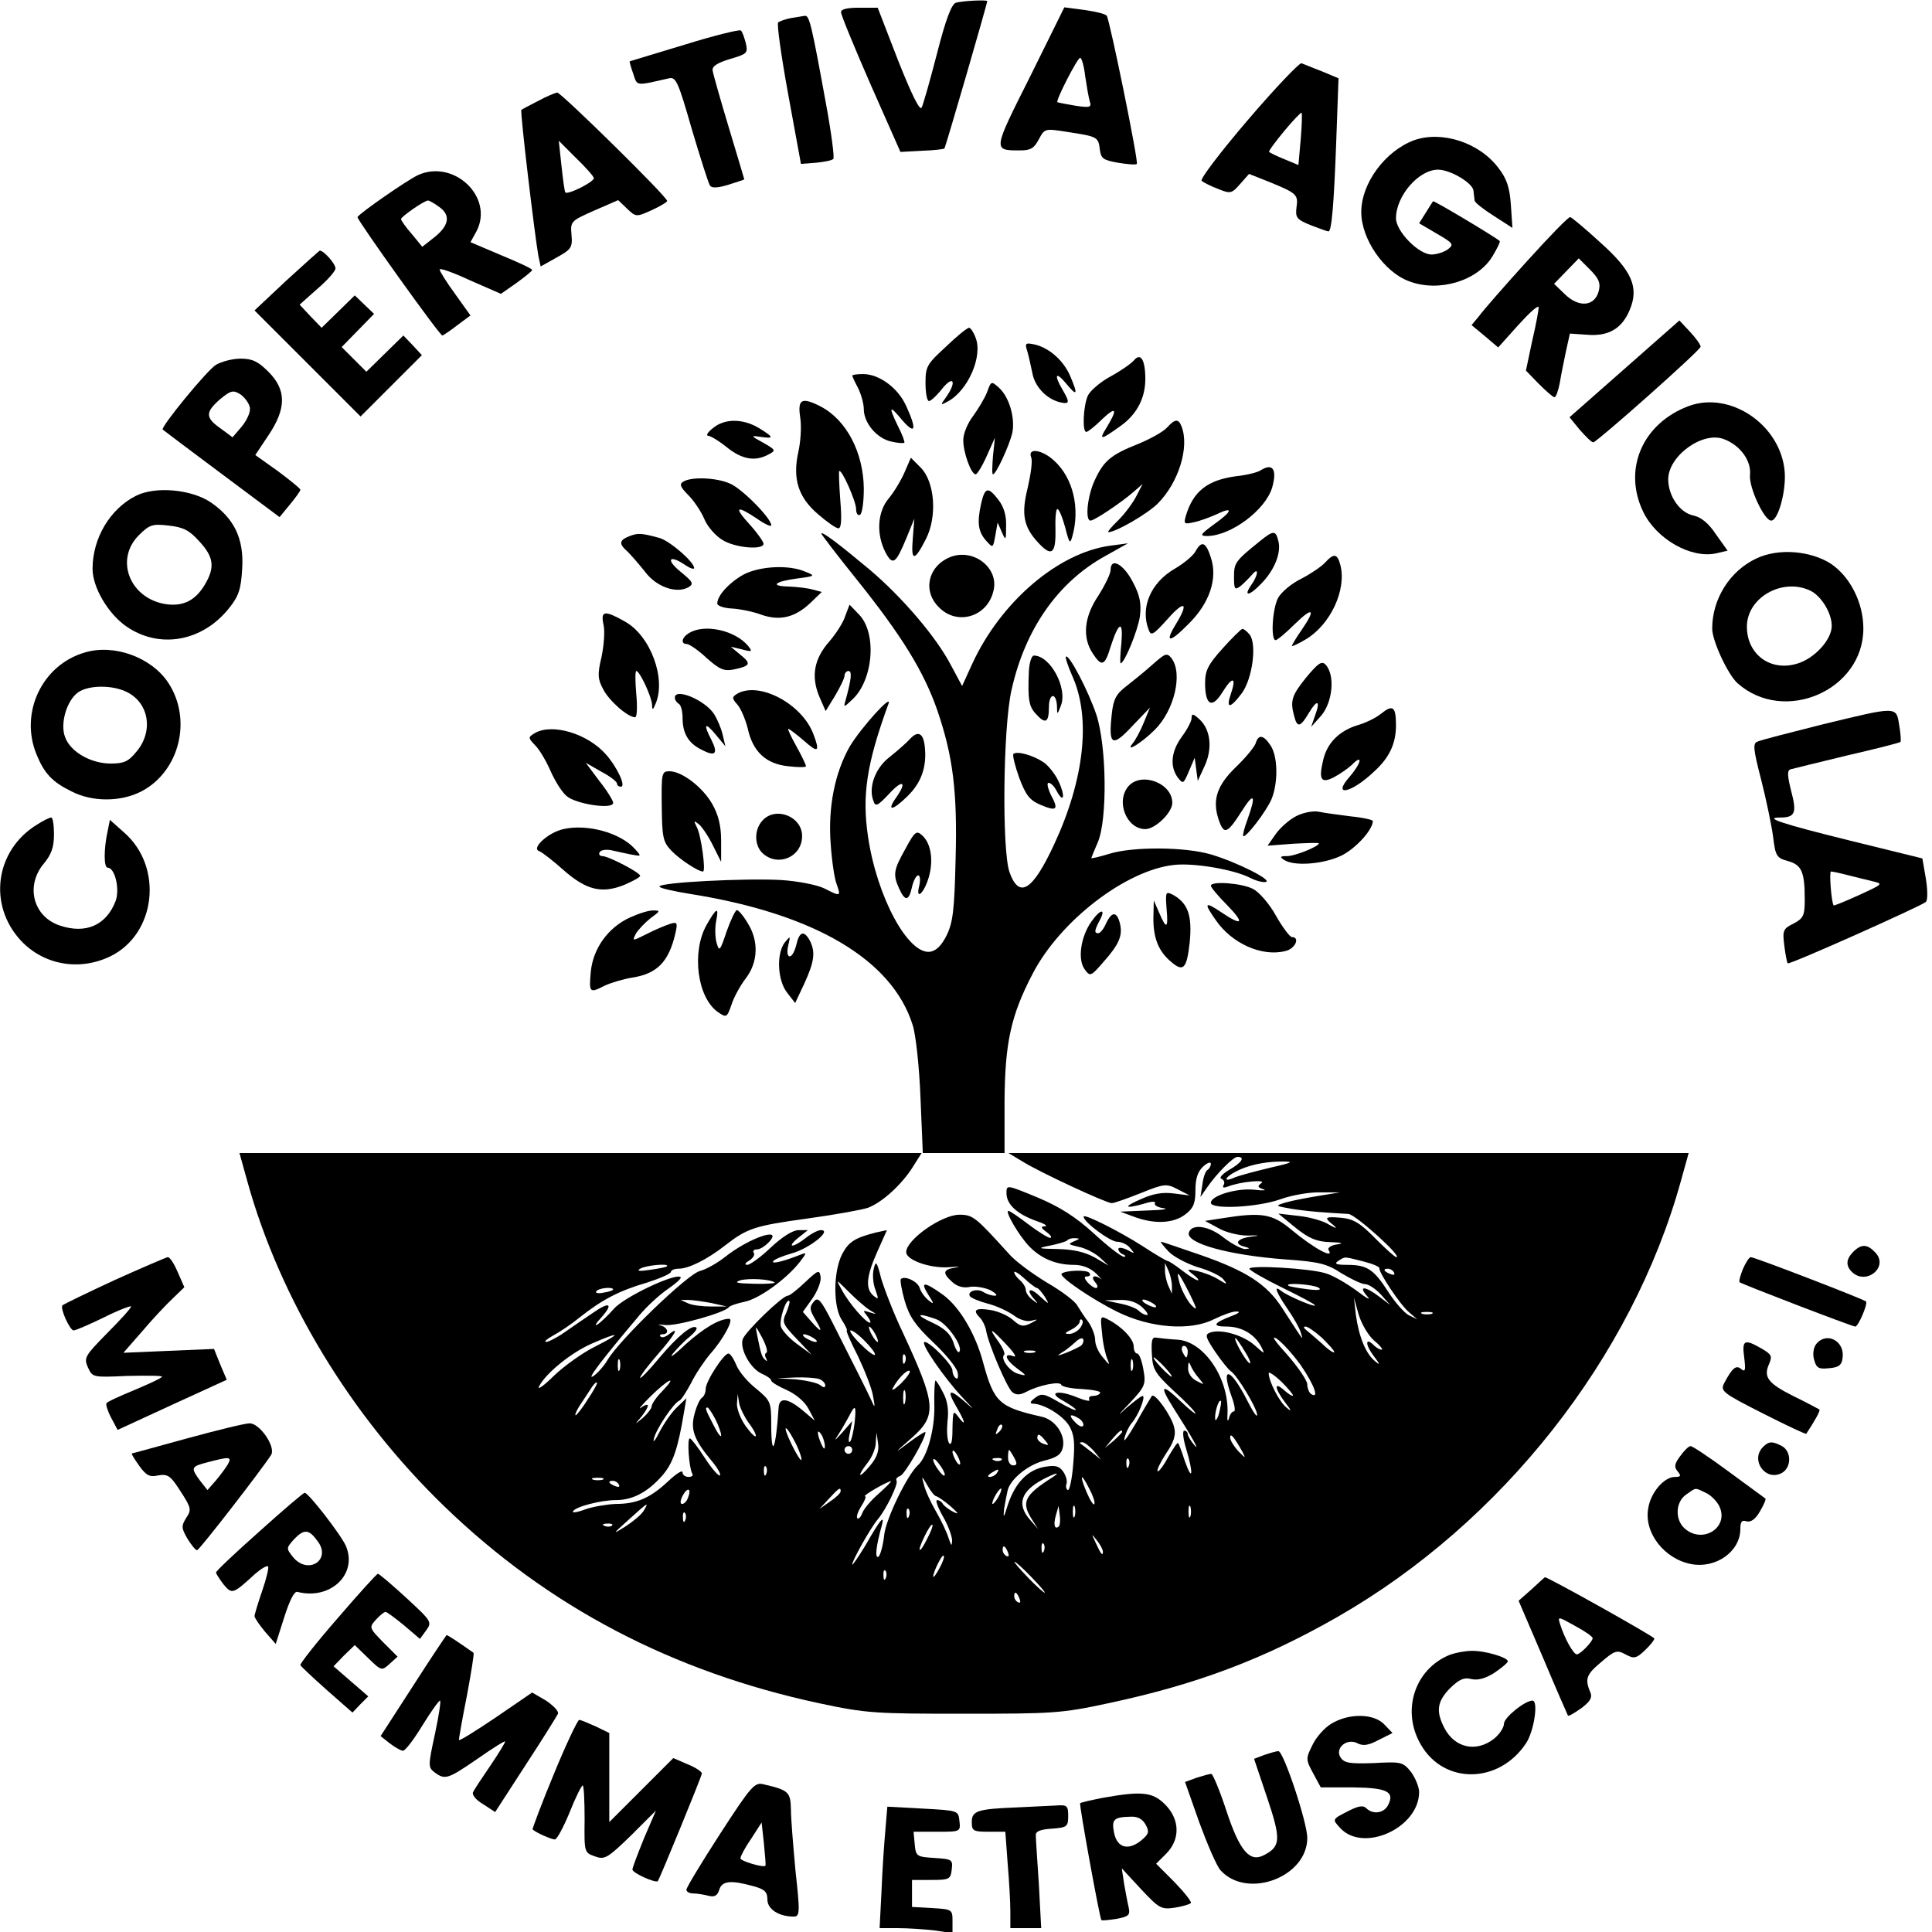
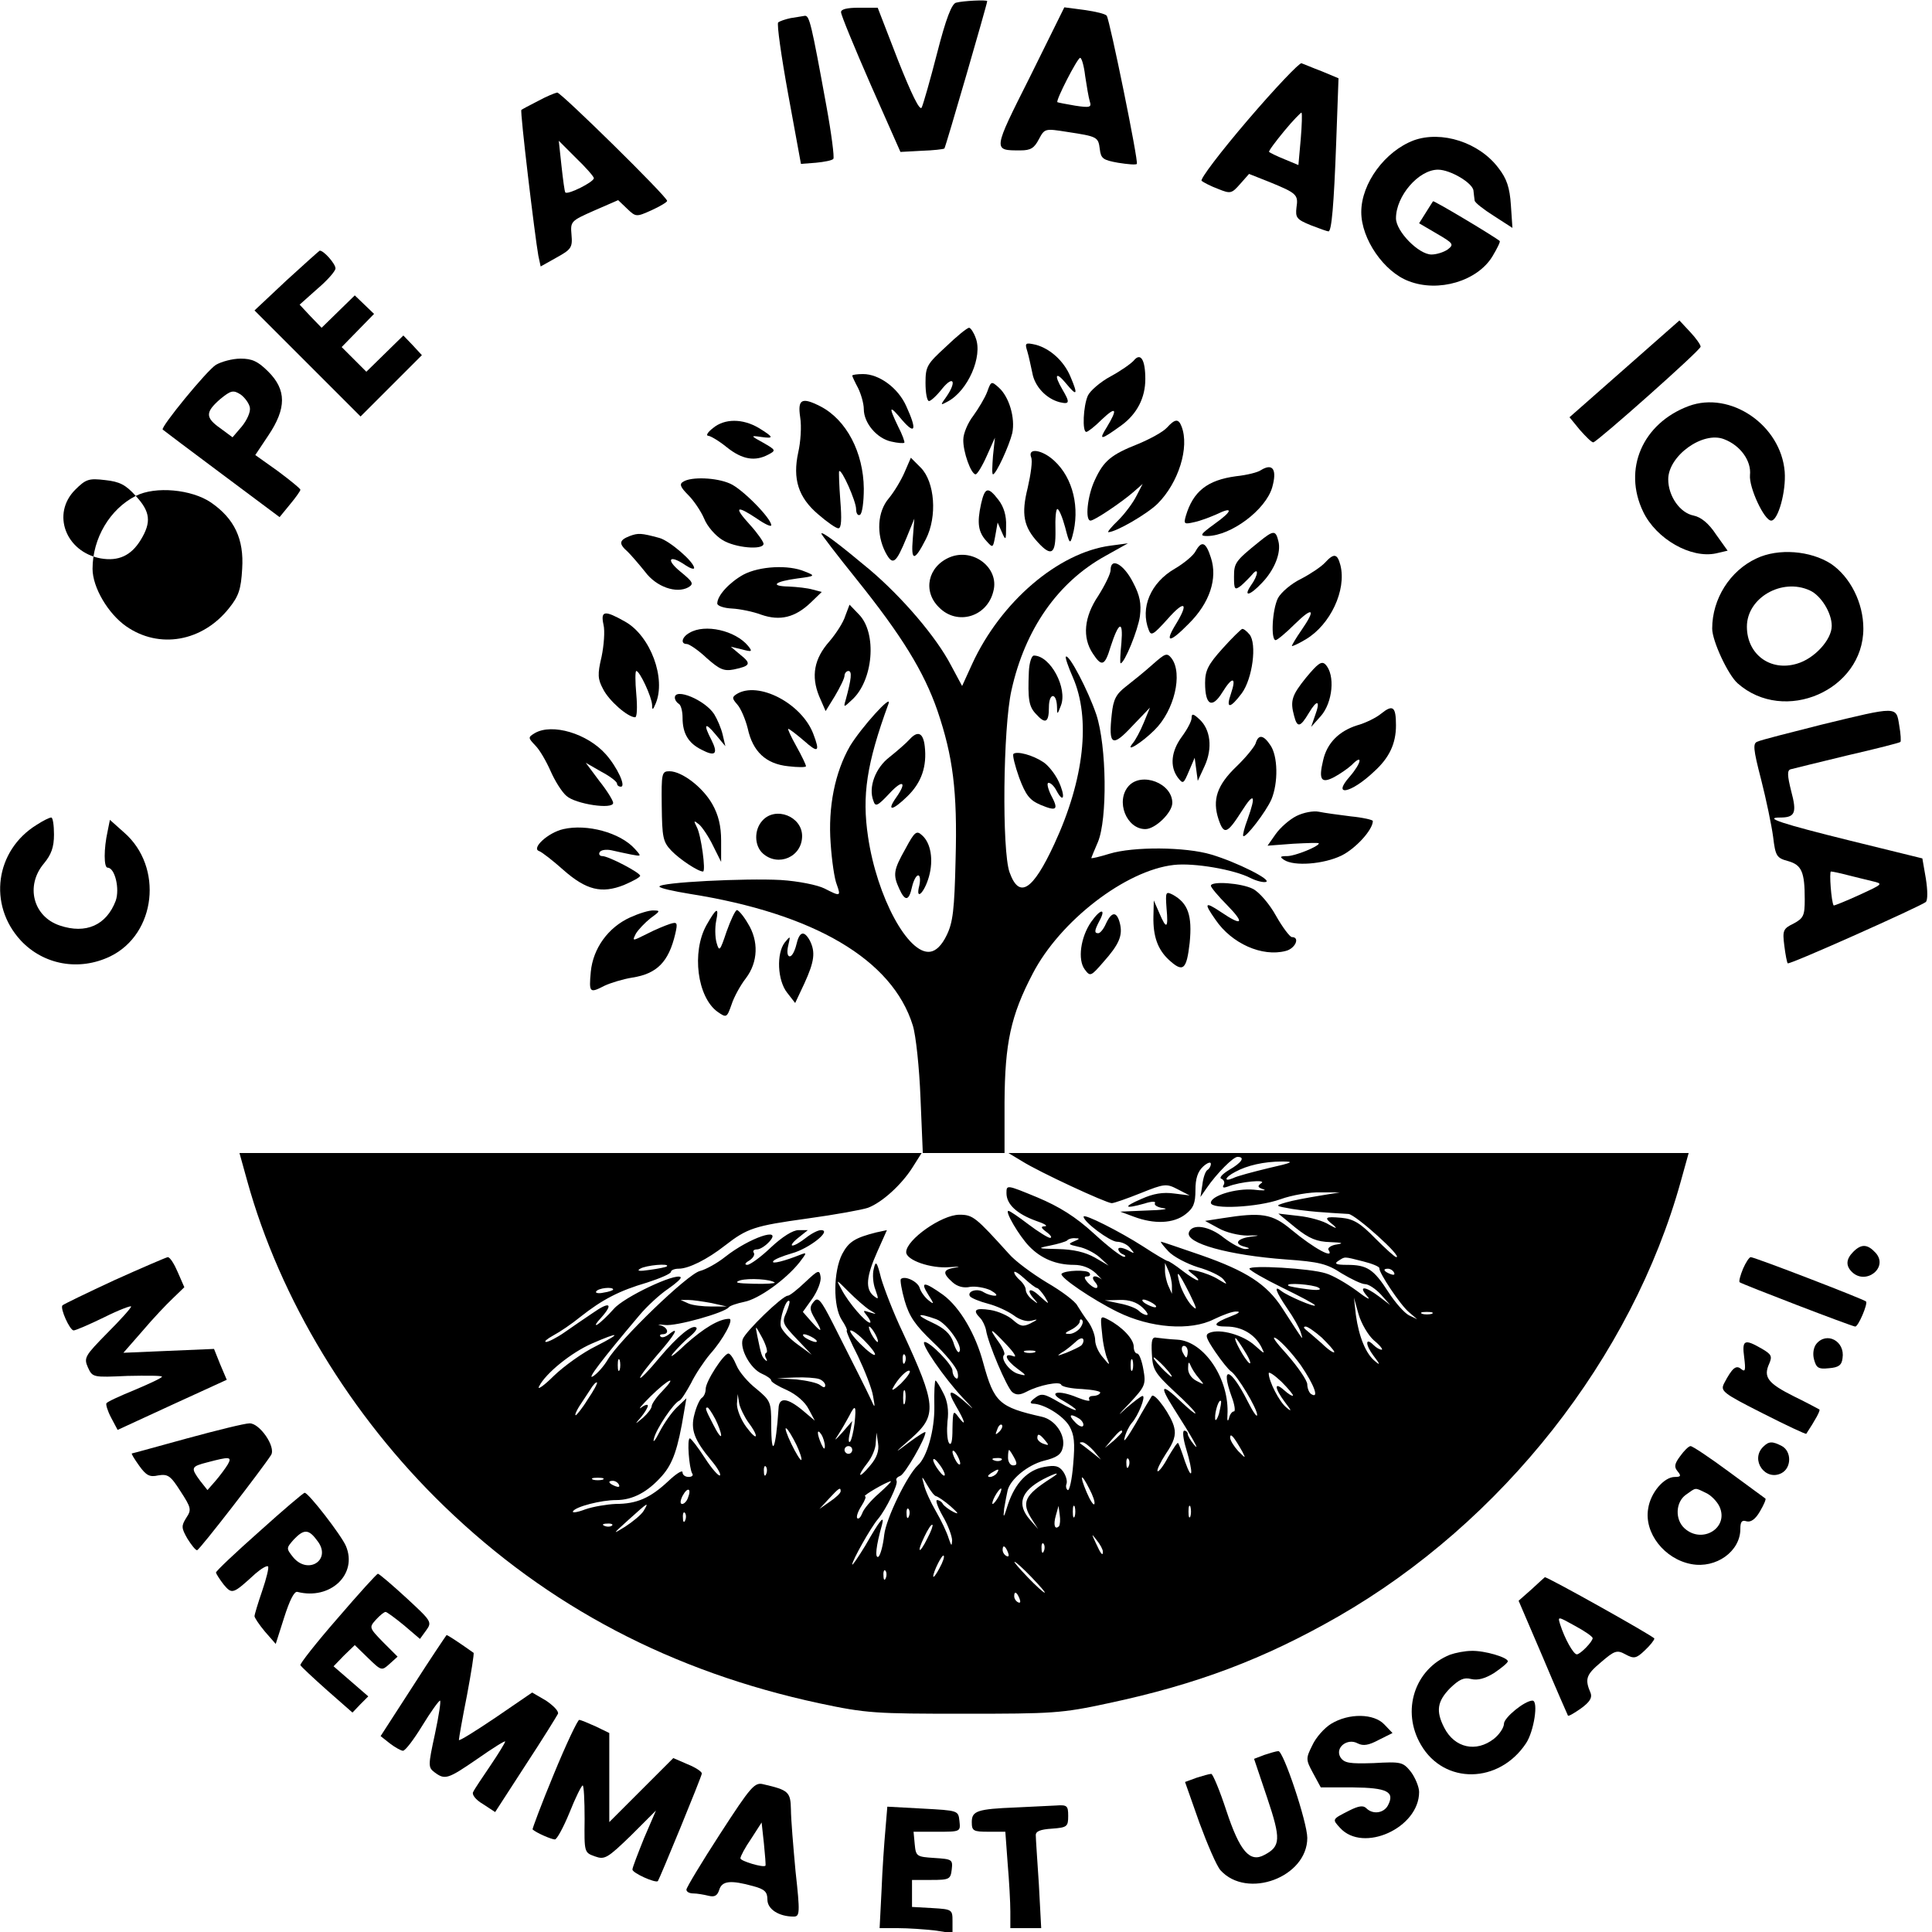
<svg xmlns="http://www.w3.org/2000/svg" version="1.0" width="501pt" height="501pt" viewBox="0 0 501 501" preserveAspectRatio="xMidYMid meet">
  <g transform="translate(0,501) scale(0.1,-0.1)" fill="#000000" stroke="none">
    <path d="M2479 5003 c-11 -3 -26 -41 -49 -131 -18 -70 -36 -133 -40 -141 -5 -9 -26 34 -61 122 l-53 137 -48 0 c-32 0 -48 -4 -47 -12 0 -7 35 -92 77 -188 l77 -174 55 3 c30 1 57 4 59 6 3 3 111 375 111 382 0 4 -63 1 -81 -4z" />
    <path d="M2671 4811 c-97 -193 -97 -191 -25 -191 27 0 36 6 48 29 15 28 16 28 73 19 79 -12 81 -13 85 -45 3 -24 8 -28 47 -35 25 -4 47 -6 49 -3 5 5 -70 372 -78 384 -3 5 -29 11 -57 15 l-53 7 -89 -180z m143 2 c4 -27 9 -56 12 -66 5 -15 1 -17 -38 -11 -24 4 -44 8 -46 9 -5 4 52 115 59 115 4 0 10 -21 13 -47z" />
    <path d="M2050 4963 c-14 -3 -28 -8 -32 -11 -4 -4 8 -88 26 -187 l33 -180 39 3 c21 2 42 6 45 10 3 4 -5 66 -18 137 -39 214 -44 235 -56 234 -7 -1 -23 -4 -37 -6z" />
-     <path d="M1775 4894 c-77 -23 -141 -43 -142 -43 -1 -1 3 -15 9 -32 11 -33 5 -32 93 -12 18 4 24 -10 59 -132 22 -74 43 -140 47 -146 4 -7 19 -7 48 2 22 7 41 13 41 14 0 1 -18 61 -40 134 -22 73 -41 140 -42 148 -2 11 12 20 45 30 44 13 47 15 41 41 -4 15 -9 30 -13 33 -3 3 -69 -13 -146 -37z" />
    <path d="M3236 4699 c-71 -83 -125 -154 -120 -158 5 -4 24 -14 43 -21 32 -13 35 -12 57 13 l23 26 53 -21 c71 -29 75 -33 70 -66 -3 -26 0 -31 37 -46 23 -9 43 -16 46 -16 8 0 14 67 20 231 l6 166 -43 18 c-24 9 -47 19 -53 21 -5 2 -68 -64 -139 -147z m137 -50 l-6 -67 -36 15 c-20 8 -38 17 -40 19 -2 2 16 26 39 54 23 28 44 49 45 48 2 -2 1 -33 -2 -69z" />
    <path d="M1395 4748 c-22 -11 -42 -22 -43 -23 -4 -3 35 -328 44 -378 l6 -28 41 23 c38 21 42 26 39 59 -3 35 -2 36 59 63 l62 27 23 -22 c23 -22 24 -22 64 -4 22 10 40 21 40 24 0 11 -275 281 -285 281 -6 -1 -28 -10 -50 -22z m145 -200 c0 -10 -68 -44 -74 -37 -2 2 -6 33 -10 69 l-7 65 45 -45 c25 -24 46 -48 46 -52z" />
    <path d="M3666 4646 c-74 -28 -136 -111 -136 -186 0 -70 59 -155 123 -179 77 -30 178 0 217 64 12 20 21 38 19 40 -11 10 -171 106 -173 103 -1 -2 -10 -15 -19 -30 l-17 -27 46 -27 c43 -25 45 -28 28 -41 -10 -7 -29 -13 -42 -13 -33 0 -92 60 -92 94 0 58 59 126 109 126 32 0 91 -35 92 -55 1 -8 2 -19 3 -25 0 -5 23 -23 50 -40 l48 -31 -4 59 c-3 46 -11 69 -32 96 -50 67 -148 98 -220 72z" />
-     <path d="M1084 4556 c-28 -13 -152 -99 -157 -109 -2 -6 213 -307 220 -307 2 0 20 12 38 26 l35 26 -40 56 c-22 30 -40 59 -40 63 0 5 36 -8 79 -28 l80 -35 40 28 c22 16 41 31 41 34 0 3 -36 20 -80 38 l-80 34 16 29 c45 88 -59 187 -152 145z m54 -82 c31 -21 27 -48 -10 -78 l-33 -26 -27 33 c-15 17 -28 35 -28 39 0 6 60 48 70 48 3 0 16 -7 28 -16z" />
-     <path d="M3960 4333 c-58 -64 -114 -128 -124 -142 l-20 -24 35 -29 34 -29 52 58 c29 32 52 53 53 46 0 -7 -7 -46 -17 -88 l-16 -76 33 -34 c19 -19 37 -35 41 -35 4 0 10 17 14 38 3 20 11 57 16 82 l10 45 44 -3 c56 -5 91 16 111 64 25 59 6 102 -77 176 -38 35 -73 64 -77 65 -4 2 -54 -50 -112 -114z m186 -77 c-10 -40 -50 -45 -87 -10 l-29 28 32 33 32 33 29 -29 c23 -23 28 -35 23 -55z" />
    <path d="M742 4282 l-82 -77 138 -138 137 -137 80 80 79 79 -24 26 -24 25 -48 -47 -48 -47 -32 32 -32 32 42 43 42 43 -25 24 -25 24 -43 -42 -43 -42 -29 30 -28 30 46 41 c26 22 47 46 47 53 0 12 -31 47 -41 46 -2 -1 -41 -36 -87 -78z" />
    <path d="M4212 4053 l-142 -125 27 -33 c16 -18 31 -33 35 -32 13 4 278 239 278 248 0 5 -12 22 -27 38 l-28 30 -143 -126z" />
    <path d="M2453 4111 c-49 -45 -53 -51 -53 -94 0 -26 4 -47 9 -47 5 0 21 15 35 33 29 35 37 17 10 -22 -16 -22 -16 -23 4 -12 52 28 91 117 72 165 -5 14 -13 26 -17 26 -5 0 -32 -22 -60 -49z" />
    <path d="M2664 4099 c4 -13 9 -38 13 -56 6 -35 36 -67 71 -76 26 -6 27 -1 7 33 -23 39 -17 48 10 15 28 -34 31 -29 11 18 -17 41 -53 73 -90 83 -27 6 -29 5 -22 -17z" />
    <path d="M2940 4075 c-7 -8 -34 -27 -60 -41 -26 -14 -53 -37 -59 -50 -12 -27 -15 -94 -4 -94 4 0 22 14 40 32 38 36 42 28 13 -20 -22 -35 -16 -34 38 5 41 30 62 72 62 120 0 50 -12 70 -30 48z" />
    <path d="M560 4064 c-24 -15 -145 -163 -138 -168 2 -2 70 -53 153 -115 l150 -112 27 33 c15 18 27 35 27 38 0 3 -26 24 -58 48 l-59 42 34 51 c47 70 47 118 0 165 -27 27 -42 34 -72 34 -22 0 -50 -8 -64 -16z m88 -111 c2 -12 -8 -33 -21 -49 l-24 -28 -31 23 c-40 28 -40 42 -1 76 28 23 34 24 53 12 11 -8 22 -23 24 -34z" />
    <path d="M2210 4036 c0 -2 7 -17 15 -32 8 -16 15 -41 15 -55 0 -36 34 -76 71 -84 17 -4 32 -5 34 -3 2 1 -5 21 -16 42 -26 54 -23 57 11 16 34 -39 38 -24 10 37 -21 47 -70 83 -112 83 -16 0 -28 -2 -28 -4z" />
    <path d="M2560 3994 c-6 -16 -23 -44 -36 -62 -14 -18 -26 -46 -26 -62 -1 -31 20 -90 32 -90 4 0 17 21 29 48 l21 47 -5 -47 c-2 -27 -3 -48 0 -48 8 0 42 74 50 107 8 39 -8 94 -35 118 -19 17 -20 17 -30 -11z" />
    <path d="M2075 3928 c4 -24 1 -65 -5 -91 -15 -69 0 -117 52 -161 23 -20 46 -36 52 -36 8 0 9 24 5 73 -3 39 -4 74 -3 75 6 8 44 -78 44 -98 0 -12 5 -18 10 -15 6 3 10 34 10 68 -1 94 -45 178 -112 213 -49 25 -60 19 -53 -28z" />
    <path d="M4379 3957 c-120 -45 -171 -164 -118 -274 34 -71 124 -122 189 -108 l30 7 -30 42 c-19 29 -39 45 -58 49 -36 7 -66 51 -66 94 0 61 90 126 145 104 42 -16 71 -56 67 -93 -3 -32 37 -118 55 -118 18 0 39 76 35 127 -10 121 -141 210 -249 170z" />
    <path d="M1849 3900 c-13 -10 -19 -19 -13 -20 6 0 28 -13 49 -30 40 -32 73 -37 107 -19 21 11 20 12 -13 31 -33 18 -33 19 -6 15 35 -5 34 -1 -5 23 -42 25 -89 25 -119 0z" />
    <path d="M3026 3901 c-10 -11 -43 -29 -74 -42 -71 -28 -90 -44 -113 -94 -19 -40 -26 -105 -11 -105 10 0 80 47 111 74 l24 21 -16 -31 c-9 -18 -30 -46 -47 -63 -18 -17 -29 -31 -26 -31 20 0 102 48 128 74 54 54 83 146 62 200 -8 21 -17 20 -38 -3z" />
    <path d="M2674 3824 c4 -9 -1 -44 -9 -79 -17 -68 -11 -101 27 -142 35 -38 46 -29 45 32 -1 30 1 55 5 55 4 0 13 -21 20 -47 11 -43 13 -45 19 -23 20 72 2 150 -47 195 -31 29 -70 35 -60 9z" />
    <path d="M2346 3786 c-9 -21 -27 -51 -41 -68 -30 -35 -33 -93 -9 -140 19 -36 27 -30 55 38 l20 49 -4 -52 c-5 -59 4 -60 34 -1 30 59 23 148 -13 185 l-26 26 -16 -37z" />
    <path d="M3270 3791 c-8 -6 -37 -13 -65 -16 -74 -10 -111 -39 -130 -103 -6 -21 -4 -22 22 -16 15 3 41 13 57 20 45 22 43 9 -5 -25 -37 -27 -39 -31 -18 -31 62 1 151 68 168 126 13 46 2 64 -29 45z" />
    <path d="M1772 3761 c-11 -6 -8 -14 13 -35 14 -14 33 -42 41 -61 8 -20 29 -44 47 -55 33 -21 107 -27 107 -10 0 5 -16 28 -36 50 -42 46 -35 51 19 15 20 -14 37 -22 37 -17 0 18 -76 95 -107 108 -36 16 -101 18 -121 5z" />
-     <path d="M352 3724 c-67 -34 -112 -110 -112 -189 0 -48 40 -116 87 -149 86 -60 198 -40 267 47 25 31 31 49 34 102 5 77 -20 130 -81 172 -50 34 -144 43 -195 17z m165 -118 c38 -41 41 -68 13 -114 -25 -41 -58 -56 -104 -48 -91 17 -128 116 -66 178 28 28 36 30 78 25 37 -4 53 -12 79 -41z" />
+     <path d="M352 3724 c-67 -34 -112 -110 -112 -189 0 -48 40 -116 87 -149 86 -60 198 -40 267 47 25 31 31 49 34 102 5 77 -20 130 -81 172 -50 34 -144 43 -195 17z c38 -41 41 -68 13 -114 -25 -41 -58 -56 -104 -48 -91 17 -128 116 -66 178 28 28 36 30 78 25 37 -4 53 -12 79 -41z" />
    <path d="M2544 3703 c-11 -50 -7 -73 14 -96 17 -19 17 -18 23 14 l6 34 11 -25 c10 -23 11 -22 11 16 1 27 -6 50 -20 68 -27 35 -35 33 -45 -11z" />
    <path d="M1633 3620 c-28 -11 -29 -20 -5 -41 9 -9 29 -32 45 -52 29 -39 81 -57 112 -40 15 9 12 14 -21 41 -39 32 -28 45 14 16 12 -8 22 -11 22 -7 0 16 -64 71 -90 78 -48 13 -55 13 -77 5z" />
    <path d="M2130 3626 c0 -2 41 -56 91 -118 118 -147 175 -240 210 -341 40 -118 52 -208 47 -386 -3 -131 -7 -163 -23 -196 -13 -27 -28 -41 -43 -43 -57 -8 -138 142 -161 298 -16 107 -4 189 53 345 11 29 -71 -62 -100 -110 -39 -68 -57 -158 -50 -252 3 -45 10 -93 16 -107 11 -31 9 -31 -32 -10 -18 9 -67 19 -113 22 -92 5 -315 -6 -315 -17 0 -4 36 -12 79 -19 322 -51 525 -170 578 -341 8 -25 17 -110 20 -188 l6 -143 -886 0 -886 0 20 -72 c85 -307 268 -609 511 -844 270 -261 591 -429 973 -511 122 -26 145 -27 375 -27 229 0 253 1 373 27 231 49 405 115 597 225 425 244 762 671 889 1130 l20 72 -882 0 -882 0 35 -21 c44 -28 219 -109 233 -109 6 0 40 12 75 26 62 25 67 25 96 10 l31 -16 -40 5 c-29 4 -54 0 -85 -14 -49 -21 -45 -27 8 -12 18 6 30 6 27 1 -3 -5 7 -11 22 -13 16 -2 -3 -5 -42 -6 l-70 -3 35 -13 c53 -20 103 -18 134 6 21 16 26 29 26 63 0 30 6 48 20 61 11 10 20 13 20 7 0 -6 -4 -13 -9 -16 -5 -3 -11 -20 -13 -38 l-5 -32 16 23 c26 38 69 81 80 81 21 0 11 -15 -22 -34 -18 -11 -27 -21 -19 -23 6 -3 9 -10 5 -16 -4 -7 0 -8 11 -4 32 13 102 19 87 9 -11 -8 -10 -11 5 -16 10 -3 -1 -4 -25 -1 -47 4 -111 -16 -111 -34 0 -18 121 -12 180 9 30 11 78 19 105 18 l50 0 -55 -9 c-30 -5 -68 -12 -85 -17 -30 -9 -29 -9 16 -17 26 -4 64 -8 85 -9 22 -2 49 -3 61 -4 19 -2 141 -112 124 -112 -4 0 -28 22 -55 49 -38 39 -56 50 -87 53 -44 4 -47 1 -21 -19 11 -10 7 -9 -11 1 -15 10 -51 20 -80 23 l-52 6 45 -37 c35 -28 55 -36 90 -37 30 -1 36 -3 17 -6 -15 -2 -25 -9 -22 -14 17 -26 -37 3 -96 52 -50 42 -78 46 -179 30 l-45 -7 35 -19 c19 -11 53 -19 75 -19 33 1 34 0 8 -3 -36 -5 -44 -19 -15 -26 14 -4 14 -5 1 -6 -9 0 -34 13 -55 29 -38 31 -83 38 -91 14 -9 -28 103 -59 252 -70 85 -6 106 -11 144 -36 25 -15 52 -28 61 -28 9 0 27 -12 41 -27 l24 -27 -29 22 c-37 28 -55 28 -30 0 10 -11 -2 -5 -28 15 -26 19 -62 40 -80 45 -40 13 -198 22 -198 12 0 -4 38 -26 85 -49 47 -23 85 -43 85 -46 0 -6 -72 25 -87 37 -21 17 -15 -1 15 -45 16 -23 32 -51 35 -62 7 -23 11 -28 -48 63 -40 62 -93 96 -210 137 -55 19 -102 35 -104 35 -3 0 6 -11 19 -25 13 -14 48 -32 76 -41 29 -8 58 -22 66 -31 12 -15 11 -15 -12 -1 -14 9 -38 18 -55 22 -28 6 -29 5 -11 -9 11 -8 16 -15 12 -15 -4 0 -22 11 -40 25 -18 14 -35 25 -38 25 -3 0 -32 17 -64 38 -61 39 -154 86 -154 77 0 -14 68 -64 86 -65 12 0 28 -7 35 -17 13 -15 12 -15 -8 -4 -13 6 -23 7 -23 2 0 -5 6 -12 13 -14 6 -3 7 -6 2 -6 -6 -1 -41 26 -78 60 -48 44 -90 70 -147 94 -80 33 -80 33 -80 11 0 -29 27 -54 77 -72 21 -7 31 -13 23 -14 -12 0 -11 -4 4 -15 11 -8 15 -15 9 -15 -5 0 -31 16 -56 35 -25 19 -48 35 -52 35 -10 0 27 -64 54 -92 31 -32 70 -48 116 -48 22 0 42 -8 57 -22 13 -13 19 -20 14 -15 -18 13 -29 7 -16 -8 7 -8 8 -15 2 -15 -5 0 -15 7 -22 15 -9 11 -9 15 -1 15 7 0 10 4 6 9 -5 9 -63 7 -72 -2 -7 -8 80 -67 145 -99 85 -42 189 -50 250 -19 23 11 49 21 59 20 11 0 5 -5 -14 -12 -47 -18 -51 -27 -12 -27 39 0 73 -20 90 -53 10 -20 9 -19 -17 4 -30 27 -89 44 -117 33 -13 -5 -10 -13 14 -49 17 -25 35 -47 41 -51 16 -10 68 -96 68 -113 0 -8 -11 8 -25 36 -44 87 -71 94 -41 11 8 -21 10 -38 6 -38 -5 0 -11 -8 -13 -18 -3 -10 -5 -6 -4 8 6 93 -60 192 -130 196 -21 1 -45 4 -53 5 -12 3 -15 -5 -13 -41 2 -41 7 -50 57 -97 31 -28 56 -54 56 -58 0 -3 -16 10 -37 30 -51 49 -58 44 -20 -16 48 -75 72 -118 53 -95 -9 11 -16 23 -16 28 0 4 -4 8 -9 8 -5 0 -3 -21 5 -47 19 -63 17 -89 -3 -33 -8 25 -16 46 -18 48 -2 2 -13 -15 -26 -37 -12 -23 -25 -39 -27 -36 -3 2 7 23 22 46 20 29 26 48 21 67 -6 29 -50 91 -58 82 -2 -3 -21 -34 -41 -70 -21 -36 -34 -54 -30 -40 3 14 12 32 19 40 17 19 37 70 28 70 -4 0 -23 -15 -43 -32 -24 -23 -22 -19 9 13 41 44 43 49 36 88 -4 23 -11 41 -16 41 -5 0 -9 8 -9 18 0 20 -31 52 -66 70 -21 11 -21 10 -16 -36 2 -26 9 -56 14 -67 7 -16 5 -16 -11 4 -12 13 -21 33 -21 46 0 12 -8 33 -17 46 -10 13 -23 33 -29 43 -5 11 -41 38 -79 60 -38 23 -83 56 -99 75 -86 95 -93 101 -128 101 -46 0 -138 -65 -138 -97 0 -21 64 -43 112 -39 24 2 31 1 16 -1 -33 -5 -35 -14 -8 -38 12 -11 29 -16 46 -12 14 2 38 -2 53 -9 14 -8 19 -14 11 -14 -8 0 -21 4 -29 9 -16 11 -43 3 -36 -10 3 -5 25 -14 48 -20 23 -6 52 -20 66 -30 14 -11 33 -17 45 -14 19 5 19 4 -2 -7 -19 -9 -26 -8 -45 9 -12 11 -39 23 -59 26 -39 6 -47 0 -26 -21 6 -6 13 -21 15 -31 5 -34 54 -149 68 -161 10 -8 20 -8 37 1 32 17 87 28 90 18 2 -5 26 -10 54 -11 29 -2 50 -6 47 -10 -2 -5 -11 -8 -19 -8 -8 0 -12 -4 -9 -10 3 -5 -11 -2 -31 6 -50 21 -80 14 -36 -9 17 -10 32 -20 32 -23 0 -3 -20 6 -44 20 -38 22 -45 24 -62 11 -13 -10 -14 -14 -6 -15 29 0 79 -31 95 -58 13 -23 15 -43 10 -100 -3 -39 -10 -69 -14 -66 -4 2 -6 10 -3 17 2 7 -2 21 -9 31 -11 15 -21 17 -49 12 -43 -8 -75 -41 -94 -97 -11 -36 -13 -38 -10 -11 3 17 7 39 9 47 7 29 52 66 94 77 33 8 45 16 49 34 8 32 -19 72 -54 80 -111 25 -124 37 -152 139 -20 76 -61 145 -104 177 -49 35 -61 36 -39 1 16 -25 16 -27 1 -15 -10 8 -20 22 -23 32 -5 17 -39 33 -49 23 -2 -3 2 -28 10 -56 12 -41 27 -63 73 -107 32 -30 61 -65 64 -78 3 -12 1 -20 -4 -16 -5 3 -9 12 -9 20 0 15 -58 74 -72 74 -14 0 51 -94 99 -145 26 -27 32 -35 13 -17 -47 42 -57 41 -31 -4 24 -41 28 -57 6 -28 -13 18 -14 15 -15 -31 0 -32 -3 -45 -9 -37 -5 8 -6 33 -4 56 4 28 0 54 -11 74 -9 18 -18 32 -20 32 -2 0 -4 -30 -3 -67 1 -61 -19 -132 -43 -153 -27 -25 -82 -137 -87 -180 -3 -28 -10 -53 -15 -57 -10 -5 -6 29 9 82 8 30 -6 12 -43 -53 -19 -31 -34 -53 -34 -49 0 10 48 96 67 118 21 25 53 91 48 99 -3 5 2 10 10 13 12 5 65 96 65 113 0 3 -19 -9 -42 -26 -41 -31 -41 -30 5 10 68 60 65 87 -22 275 -24 50 -48 113 -56 140 -11 44 -14 47 -19 25 -4 -14 -2 -39 4 -54 9 -26 9 -27 -5 -16 -21 18 -19 49 10 114 l25 56 -28 -6 c-55 -14 -71 -24 -88 -56 -23 -45 -24 -136 -1 -171 10 -15 15 -27 13 -27 -3 0 10 -30 29 -67 18 -38 36 -84 39 -103 6 -32 5 -33 -5 -10 -13 28 -44 89 -99 198 -32 63 -39 70 -50 56 -11 -13 -11 -20 4 -45 21 -35 17 -37 -11 -5 l-21 24 25 35 c13 19 23 44 21 56 -3 19 -6 18 -40 -14 -20 -19 -40 -35 -45 -35 -14 0 -110 -93 -117 -113 -8 -25 20 -76 49 -89 14 -6 25 -14 25 -18 0 -4 18 -15 41 -25 24 -11 47 -31 56 -49 l16 -30 -32 27 c-40 33 -61 34 -62 5 -7 -108 -19 -134 -19 -41 0 57 -2 61 -38 91 -22 17 -45 44 -52 61 -7 17 -16 31 -21 31 -12 0 -59 -72 -59 -92 0 -9 -4 -19 -10 -23 -5 -3 -14 -22 -19 -42 -11 -40 -1 -67 45 -122 15 -18 24 -34 21 -37 -3 -3 -21 17 -39 45 -18 28 -36 51 -39 51 -8 0 -2 -77 6 -91 4 -5 -1 -9 -9 -9 -9 0 -16 5 -16 12 0 7 -17 -4 -37 -23 -47 -44 -82 -59 -136 -59 -23 -1 -59 -7 -79 -14 -21 -8 -35 -10 -32 -5 7 12 73 29 112 29 43 0 82 21 119 63 28 32 41 69 57 166 l6 35 -24 -23 c-14 -13 -34 -42 -46 -65 -11 -22 -18 -30 -14 -16 6 25 51 92 66 98 5 2 18 23 30 45 11 23 34 57 49 75 35 39 63 92 50 92 -26 0 -66 -24 -114 -67 -28 -27 -43 -37 -32 -23 11 13 30 33 43 43 13 11 21 21 18 24 -10 10 -48 -21 -96 -78 -27 -33 -50 -56 -50 -52 0 5 20 31 45 60 44 50 60 77 30 53 -9 -7 -18 -10 -22 -6 -3 3 -1 6 5 6 19 0 14 18 -5 23 -10 2 -5 3 11 1 29 -4 156 32 166 46 3 4 21 10 40 14 37 7 107 57 143 102 20 26 20 27 2 20 -40 -16 -75 -25 -70 -17 2 5 25 14 49 21 44 12 105 60 75 60 -8 0 -25 -9 -39 -20 -14 -11 -29 -20 -35 -20 -5 0 1 9 15 20 l25 20 -24 0 c-15 0 -42 -17 -72 -45 -26 -25 -54 -45 -61 -45 -8 0 -6 5 5 11 9 6 15 14 12 20 -4 5 0 9 8 9 8 0 22 9 32 20 36 40 -52 10 -114 -39 -20 -16 -50 -33 -66 -37 -32 -8 -208 -178 -239 -230 -10 -17 -27 -36 -38 -43 -18 -11 22 42 120 158 20 24 54 55 75 69 20 14 35 27 32 30 -12 12 -146 -51 -173 -82 -16 -18 -35 -36 -43 -41 -8 -4 -3 4 10 18 33 37 22 43 -22 12 -21 -14 -53 -36 -73 -50 -20 -14 -42 -25 -48 -25 -6 1 3 8 19 17 17 9 48 30 70 48 57 45 101 68 173 89 34 11 62 23 62 28 0 4 9 8 20 8 26 0 74 24 120 60 58 45 76 51 213 70 73 10 144 23 158 28 37 14 87 60 115 104 l24 38 108 0 107 0 0 132 c1 153 16 224 73 333 71 137 241 268 366 282 52 6 157 -12 199 -34 16 -8 34 -12 40 -10 16 5 -75 51 -142 71 -67 20 -202 21 -264 2 -26 -8 -47 -13 -47 -11 0 1 8 20 17 41 25 59 23 249 -4 331 -21 62 -71 158 -79 150 -2 -2 6 -26 18 -53 47 -107 30 -265 -48 -433 -56 -121 -91 -143 -116 -73 -20 56 -17 375 5 472 35 158 120 280 243 348 l59 33 -45 -6 c-136 -18 -285 -146 -359 -307 l-26 -57 -29 54 c-38 73 -126 176 -211 248 -79 66 -125 101 -125 93z m1160 -1645 c-41 -10 -83 -21 -92 -26 -26 -11 -22 2 5 16 31 17 75 27 122 27 33 0 27 -3 -35 -17z m-505 -190 c-16 -7 -15 -8 11 -14 17 -3 41 -15 55 -27 l24 -22 -36 21 c-25 14 -55 21 -95 22 -54 1 -56 2 -21 9 20 4 40 10 44 13 3 4 13 7 22 6 12 0 11 -2 -4 -8z m750 -52 c24 -6 43 -14 42 -18 -2 -10 54 -95 77 -114 l21 -18 -21 10 c-12 6 -36 33 -54 61 -38 59 -55 70 -107 70 -28 0 -34 3 -23 10 19 12 13 12 65 -1z m-1806 -13 c-2 -2 -22 -6 -44 -9 -27 -4 -35 -3 -25 3 14 9 79 15 69 6z m1310 -51 l0 -20 -9 20 c-5 11 -9 29 -9 40 l0 20 9 -20 c5 -11 9 -29 9 -40z m-350 -5 c3 0 12 -10 20 -22 13 -22 13 -22 -13 1 -26 25 -37 17 -13 -9 10 -12 9 -12 -5 -1 -10 7 -18 19 -18 26 0 7 -7 18 -15 25 -8 7 -15 16 -15 21 0 4 12 -3 26 -16 15 -14 30 -25 33 -25z m926 40 c3 -6 -1 -7 -9 -4 -18 7 -21 14 -7 14 6 0 13 -4 16 -10z m-530 -55 c20 -41 21 -46 4 -29 -10 11 -23 35 -29 53 -12 42 -6 37 25 -24z m-1076 29 c2 -2 -22 -4 -55 -3 -43 1 -52 3 -34 9 22 6 79 3 89 -6z m246 -71 c20 -12 20 -12 0 -6 -18 6 -18 5 -6 -10 7 -9 10 -17 7 -17 -11 0 -55 51 -73 85 -16 29 -16 29 18 -5 19 -19 43 -40 54 -47z m1164 58 c10 -6 -1 -8 -30 -4 -24 3 -46 7 -48 9 -10 9 65 3 78 -5z m-1829 -5 c0 -2 -11 -6 -25 -8 -13 -3 -22 -1 -19 3 5 9 44 13 44 5z m255 -35 l40 -9 -40 0 c-22 0 -49 3 -60 8 l-20 9 20 0 c11 0 38 -4 60 -8z m194 -25 c-12 -25 -9 -30 27 -68 l39 -41 -37 27 c-21 15 -40 36 -43 46 -5 17 14 75 22 66 2 -2 -2 -15 -8 -30z m923 14 c12 -11 17 -20 12 -20 -6 0 -15 5 -21 11 -7 7 -29 15 -50 19 l-38 8 38 1 c25 1 45 -6 59 -19z m28 10 c8 -5 11 -10 5 -10 -5 0 -17 5 -25 10 -8 5 -10 10 -5 10 6 0 17 -5 25 -10z m573 -96 c16 -13 24 -24 20 -24 -5 0 -14 5 -21 12 -22 22 -22 1 0 -28 17 -22 18 -26 4 -14 -24 19 -42 63 -50 120 l-5 45 12 -43 c7 -24 25 -55 40 -68z m150 69 c-7 -2 -19 -2 -25 0 -7 3 -2 5 12 5 14 0 19 -2 13 -5z m-1285 -14 c28 -10 72 -73 59 -85 -3 -3 -10 9 -15 26 -8 22 -24 36 -54 50 -46 21 -40 27 10 9z m372 -24 c-7 -8 -20 -15 -29 -14 -11 0 -10 3 7 11 12 6 22 16 22 21 0 6 3 7 6 4 4 -4 1 -13 -6 -22z m-813 -63 c-4 -2 -4 -9 0 -15 3 -7 2 -8 -2 -4 -9 8 -11 12 -21 62 -6 30 -6 30 13 -5 10 -19 15 -37 10 -38z m283 48 c6 -11 8 -20 6 -20 -3 0 -10 9 -16 20 -6 11 -8 20 -6 20 3 0 10 -9 16 -20z m1158 -9 c17 -17 32 -33 32 -37 0 -4 -15 5 -32 22 -18 16 -37 32 -42 36 -6 5 -6 8 0 8 5 0 24 -13 42 -29z m-1183 -11 c40 -42 27 -46 -15 -4 -19 19 -29 34 -24 34 6 0 23 -13 39 -30z m365 -7 c20 -21 28 -34 18 -30 -27 10 -21 -9 10 -32 25 -18 25 -20 4 -14 -23 5 -49 40 -38 50 3 3 -4 19 -15 34 -28 39 -20 36 21 -8z m-1065 -4 c-33 -16 -82 -51 -109 -77 -26 -26 -44 -38 -38 -27 17 34 84 88 137 111 73 32 79 28 10 -7z m565 21 c8 -5 11 -10 5 -10 -5 0 -17 5 -25 10 -8 5 -10 10 -5 10 6 0 17 -5 25 -10z m694 -19 c-5 -4 -22 -12 -39 -19 -24 -9 -26 -9 -11 1 11 6 26 19 35 27 9 9 18 12 20 7 2 -5 -1 -12 -5 -16z m569 -51 c35 -51 49 -89 27 -75 -5 3 -10 15 -10 25 0 10 -24 45 -52 77 -31 34 -43 51 -28 42 14 -9 42 -40 63 -69z m-144 34 c12 -19 16 -32 11 -29 -11 7 -43 65 -36 65 2 0 13 -16 25 -36z m-149 1 c0 -8 -2 -15 -4 -15 -2 0 -6 7 -10 15 -3 8 -1 15 4 15 6 0 10 -7 10 -15z m-397 -2 c-7 -2 -19 -2 -25 0 -7 3 -2 5 12 5 14 0 19 -2 13 -5z m-336 -25 c-3 -8 -6 -5 -6 6 -1 11 2 17 5 13 3 -3 4 -12 1 -19z m-740 -20 c-3 -7 -5 -2 -5 12 0 14 2 19 5 13 2 -7 2 -19 0 -25z m1330 0 c-3 -7 -5 -2 -5 12 0 14 2 19 5 13 2 -7 2 -19 0 -25z m83 7 c13 -14 21 -25 18 -25 -2 0 -15 11 -28 25 -13 14 -21 25 -18 25 2 0 15 -11 28 -25z m89 -29 c15 -18 15 -18 -6 -7 -14 7 -23 21 -22 34 0 15 2 17 6 7 3 -8 13 -24 22 -34z m-773 -14 c-16 -15 -25 -20 -21 -12 13 25 38 50 44 45 3 -3 -8 -18 -23 -33z m1017 -31 c-2 -2 -12 4 -23 14 -27 24 -25 5 2 -31 18 -23 18 -26 4 -14 -18 14 -46 68 -46 89 0 5 15 -5 33 -22 18 -18 31 -34 30 -36z m-1229 43 c9 -3 16 -11 16 -16 0 -7 -4 -7 -13 0 -7 6 -35 12 -62 15 l-50 3 47 2 c25 1 53 -1 62 -4z m-600 -53 c-14 -23 -29 -41 -31 -41 -3 0 1 10 9 23 8 12 21 32 29 44 7 12 15 20 17 18 2 -2 -9 -22 -24 -44z m193 21 c-15 -15 -27 -33 -27 -38 0 -6 -10 -19 -22 -30 -23 -19 -23 -19 -5 2 9 11 17 24 17 29 0 4 -8 2 -17 -5 -10 -7 1 6 24 29 47 46 72 57 30 13z m630 -29 c-3 -10 -5 -4 -5 12 0 17 2 24 5 18 2 -7 2 -21 0 -30z m-406 -52 c10 -13 19 -28 19 -34 0 -6 -11 4 -25 23 -14 19 -24 45 -24 59 l2 26 4 -25 c3 -13 14 -35 24 -49z m1220 23 c-5 -16 -10 -21 -10 -12 -1 18 10 51 15 45 2 -1 -1 -16 -5 -33z m-1306 -14 c8 -16 15 -35 15 -42 0 -7 -9 5 -20 27 -22 42 -22 45 -15 45 2 0 11 -13 20 -30z m361 -11 c-3 -23 -8 -44 -12 -48 -4 -3 -4 8 0 24 l6 30 -26 -30 c-20 -22 -22 -23 -10 -5 9 14 21 35 28 48 16 32 19 28 14 -19z m583 12 c7 -5 12 -13 10 -18 -2 -5 -12 -1 -21 9 -19 19 -13 24 11 9z m-208 -34 c-10 -9 -11 -8 -5 6 3 10 9 15 12 12 3 -3 0 -11 -7 -18z m-526 -33 c9 -19 15 -37 13 -40 -2 -2 -14 17 -26 42 -12 25 -18 43 -13 40 5 -3 16 -22 26 -42z m74 -4 c0 -10 -3 -8 -9 5 -12 27 -12 43 0 25 5 -8 9 -22 9 -30z m771 37 c0 -2 -10 -12 -22 -23 l-23 -19 19 23 c18 21 26 27 26 19z m-654 -88 c-30 -36 -35 -29 -6 8 11 14 21 37 21 52 l2 26 4 -28 c3 -19 -3 -37 -21 -58z m454 66 c11 -13 10 -14 -4 -9 -9 3 -16 10 -16 15 0 13 6 11 20 -6z m512 -30 c9 -18 8 -17 -11 2 -11 12 -21 28 -21 35 0 14 10 2 32 -37z m-386 3 l19 -23 -25 20 c-14 11 -27 21 -29 22 -2 2 0 3 6 3 5 0 18 -10 29 -22z m-626 2 c0 -5 -4 -10 -10 -10 -5 0 -10 5 -10 10 0 6 5 10 10 10 6 0 10 -4 10 -10z m280 -35 c0 -5 -5 -3 -10 5 -5 8 -10 20 -10 25 0 6 5 3 10 -5 5 -8 10 -19 10 -25z m140 15 c8 -15 8 -20 -3 -20 -7 0 -13 9 -13 20 0 11 1 20 3 20 1 0 7 -9 13 -20z m-180 -44 c0 -6 -7 -1 -15 10 -8 10 -15 23 -15 28 0 6 7 1 15 -10 8 -10 15 -23 15 -28z m147 38 c-3 -3 -12 -4 -19 -1 -8 3 -5 6 6 6 11 1 17 -2 13 -5z m330 -16 c-3 -8 -6 -5 -6 6 -1 11 2 17 5 13 3 -3 4 -12 1 -19z m-940 -20 c-3 -8 -6 -5 -6 6 -1 11 2 17 5 13 3 -3 4 -12 1 -19z m598 2 c-3 -5 -12 -10 -18 -10 -7 0 -6 4 3 10 19 12 23 12 15 0z m141 -13 c-70 -45 -78 -63 -50 -107 l16 -25 -21 24 c-35 40 -24 74 34 105 35 18 48 20 21 3z m-1163 -4 c-7 -2 -19 -2 -25 0 -7 3 -2 5 12 5 14 0 19 -2 13 -5z m865 -43 c4 -1 21 -12 37 -26 20 -18 23 -22 8 -15 -12 6 -25 16 -28 21 -3 6 -10 10 -15 10 -5 0 2 -19 15 -42 14 -24 24 -52 24 -63 -1 -16 -2 -14 -9 6 -4 14 -19 46 -33 70 -14 24 -28 55 -31 69 -7 24 -6 24 9 -2 9 -16 19 -28 23 -28z m397 19 c9 -17 15 -34 13 -39 -2 -5 -11 9 -20 30 -20 47 -15 53 7 9z m-1220 11 c3 -6 -1 -7 -9 -4 -18 7 -21 14 -7 14 6 0 13 -4 16 -10z m674 -23 c-20 -17 -40 -41 -43 -51 -4 -10 -9 -16 -13 -13 -3 4 2 18 11 32 9 14 13 25 9 25 -7 1 55 37 67 39 3 0 -11 -14 -31 -32z m-495 -11 c-3 -9 -10 -16 -15 -16 -6 0 -5 9 1 21 13 24 24 20 14 -5z m396 17 c0 -5 -13 -17 -28 -27 l-27 -19 24 26 c26 28 31 32 31 20z m410 -13 c-6 -11 -13 -20 -16 -20 -2 0 0 9 6 20 6 11 13 20 16 20 2 0 0 -9 -6 -20z m-921 -38 c-6 -10 -28 -28 -48 -41 -34 -21 -33 -20 9 18 51 46 54 48 39 23z m1118 -14 c-3 -7 -5 -2 -5 12 0 14 2 19 5 13 2 -7 2 -19 0 -25z m300 0 c-3 -7 -5 -2 -5 12 0 14 2 19 5 13 2 -7 2 -19 0 -25z m-730 0 c-3 -8 -6 -5 -6 6 -1 11 2 17 5 13 3 -3 4 -12 1 -19z m389 -26 c-11 -10 -15 4 -8 28 l7 25 3 -23 c2 -13 1 -26 -2 -30z m-969 16 c-3 -8 -6 -5 -6 6 -1 11 2 17 5 13 3 -3 4 -12 1 -19z m-190 -14 c-3 -3 -12 -4 -19 -1 -8 3 -5 6 6 6 11 1 17 -2 13 -5z m818 -33 c-21 -43 -29 -39 -8 4 9 19 18 33 21 31 2 -2 -4 -18 -13 -35z m455 -35 c0 -12 -5 -7 -19 24 -11 24 -11 24 3 6 9 -11 16 -24 16 -30z m-153 2 c-3 -8 -6 -5 -6 6 -1 11 2 17 5 13 3 -3 4 -12 1 -19z m-93 -4 c3 -8 2 -12 -4 -9 -6 3 -10 10 -10 16 0 14 7 11 14 -7z m-178 -41 c-8 -15 -15 -25 -16 -21 0 12 23 58 27 54 3 -2 -2 -17 -11 -33z m239 -23 c21 -22 37 -40 34 -40 -3 0 -23 18 -44 40 -21 22 -37 40 -34 40 3 0 23 -18 44 -40z m-378 -2 c-3 -8 -6 -5 -6 6 -1 11 2 17 5 13 3 -3 4 -12 1 -19z m347 -54 c3 -8 2 -12 -4 -9 -6 3 -10 10 -10 16 0 14 7 11 14 -7z" />
    <path d="M3265 3605 c-62 -50 -65 -55 -65 -91 0 -33 2 -35 18 -23 9 8 22 21 29 29 18 22 16 -2 -3 -28 -21 -31 -3 -27 28 6 33 34 51 79 43 109 -7 29 -13 28 -50 -2z" />
    <path d="M3100 3580 c-6 -11 -30 -31 -54 -45 -62 -36 -90 -101 -67 -159 6 -16 12 -12 49 29 44 50 56 43 21 -14 -30 -49 -16 -49 33 1 55 54 76 118 58 172 -13 41 -24 45 -40 16z" />
    <path d="M2463 3565 c-57 -24 -71 -88 -28 -130 47 -48 125 -25 141 42 16 60 -52 113 -113 88z" />
    <path d="M4555 3562 c-69 -32 -115 -105 -115 -182 0 -32 41 -120 66 -142 121 -107 326 -18 326 142 0 67 -34 134 -84 168 -53 34 -136 41 -193 14z m138 -83 c29 -13 57 -58 57 -92 0 -36 -45 -85 -90 -98 -69 -21 -130 24 -130 96 0 75 91 127 163 94z" />
    <path d="M3436 3551 c-9 -10 -37 -29 -62 -42 -25 -12 -52 -35 -60 -50 -15 -30 -19 -109 -6 -109 4 0 27 19 50 42 47 46 55 39 17 -16 -14 -20 -25 -39 -25 -41 0 -2 16 5 36 17 64 38 106 128 90 192 -8 31 -17 32 -40 7z" />
    <path d="M2880 3532 c0 -10 -15 -40 -32 -67 -37 -55 -42 -108 -14 -150 23 -35 31 -32 46 18 21 65 33 70 28 10 -3 -29 -4 -53 -2 -53 10 0 45 86 50 122 4 33 0 54 -18 88 -24 47 -58 66 -58 32z" />
    <path d="M1928 3520 c-36 -20 -68 -54 -68 -75 0 -6 17 -12 38 -13 20 -1 55 -8 76 -16 49 -17 88 -7 128 31 l29 28 -23 6 c-13 4 -41 7 -62 8 -51 1 -38 13 22 21 47 6 47 7 19 18 -42 18 -117 14 -159 -8z" />
    <path d="M2192 3413 c-5 -17 -24 -46 -41 -66 -40 -45 -48 -90 -27 -142 l17 -39 24 39 c13 22 25 46 25 53 0 6 5 12 10 12 10 0 8 -20 -7 -75 -6 -20 -5 -20 15 -1 57 50 67 175 19 223 l-24 25 -11 -29z" />
    <path d="M1565 3390 c4 -16 1 -54 -5 -83 -11 -46 -10 -58 4 -84 15 -30 64 -73 83 -73 5 0 6 27 3 60 -3 33 -3 60 0 60 9 0 40 -67 41 -88 0 -14 2 -14 9 3 28 65 -13 176 -79 213 -53 30 -64 29 -56 -8z" />
    <path d="M1788 3369 c-20 -11 -24 -29 -7 -29 6 0 30 -16 51 -36 34 -30 45 -35 71 -30 43 9 46 15 17 38 l-25 21 29 -7 c26 -7 28 -6 16 9 -33 40 -112 58 -152 34z" />
    <path d="M3170 3328 c-37 -41 -45 -57 -45 -89 0 -58 18 -68 45 -24 26 42 37 40 22 -4 -14 -40 -2 -39 28 1 28 38 40 129 20 153 -7 8 -15 15 -19 14 -3 -1 -26 -23 -51 -51z" />
-     <path d="M220 3318 c-111 -32 -170 -157 -125 -265 20 -49 41 -71 90 -95 54 -28 128 -28 182 0 99 52 132 187 69 282 -43 65 -140 101 -216 78z m110 -103 c57 -29 68 -102 24 -154 -21 -26 -33 -31 -67 -31 -51 0 -104 30 -118 68 -14 35 4 96 34 117 28 19 90 19 127 0z" />
    <path d="M2989 3287 c-20 -18 -51 -43 -69 -57 -26 -20 -33 -34 -37 -72 -9 -81 1 -87 53 -31 l46 48 -16 -39 c-9 -22 -22 -46 -29 -54 -21 -26 24 2 57 35 51 50 74 146 44 186 -12 15 -16 13 -49 -16z" />
    <path d="M2668 3268 c-3 -71 0 -90 18 -109 25 -28 34 -23 34 17 0 38 20 39 21 1 0 -21 1 -21 10 3 18 45 -27 130 -70 130 -6 0 -12 -19 -13 -42z" />
    <path d="M3387 3253 c-37 -46 -42 -60 -31 -100 8 -31 16 -29 38 8 22 37 31 33 16 -7 l-10 -29 25 28 c31 35 38 107 12 134 -10 10 -20 2 -50 -34z" />
    <path d="M1910 3210 c-12 -8 -12 -11 2 -27 9 -10 21 -38 27 -62 13 -60 47 -92 105 -98 25 -3 46 -3 46 0 0 4 -11 27 -25 52 -14 25 -23 45 -21 45 3 0 21 -14 41 -31 37 -33 42 -29 24 18 -30 79 -143 138 -199 103z" />
    <path d="M1750 3201 c0 -6 5 -13 10 -16 6 -3 10 -20 10 -36 0 -41 15 -66 49 -83 36 -19 44 -11 26 25 -22 42 -17 48 11 14 l25 -30 -7 30 c-4 17 -14 40 -22 53 -24 37 -102 69 -102 43z" />
    <path d="M3581 3159 c-12 -10 -40 -24 -62 -30 -47 -15 -78 -46 -88 -91 -12 -50 -5 -61 29 -43 15 8 35 22 45 31 30 31 26 6 -5 -30 -47 -53 3 -44 63 13 40 36 57 73 57 120 0 49 -8 55 -39 30z" />
    <path d="M4724 3131 c-83 -21 -158 -40 -166 -44 -13 -4 -12 -18 9 -99 13 -51 27 -118 31 -148 6 -50 9 -55 39 -63 35 -10 43 -28 43 -99 0 -42 -3 -49 -29 -63 -27 -13 -29 -18 -24 -57 3 -24 7 -45 9 -46 3 -5 345 148 358 159 5 5 5 29 0 61 l-9 52 -187 46 c-178 44 -226 60 -182 60 39 0 44 12 29 68 -10 40 -11 54 -2 57 7 2 73 18 147 36 74 17 137 33 138 35 2 1 1 21 -3 43 -8 50 -3 50 -201 2z m66 -390 c19 -5 49 -12 65 -16 29 -7 29 -7 -34 -36 -35 -16 -65 -28 -66 -27 -6 8 -12 88 -7 88 4 0 23 -4 42 -9z" />
    <path d="M3090 3148 c0 -8 -11 -29 -25 -48 -28 -38 -32 -77 -11 -106 14 -18 15 -17 29 16 l15 35 4 -30 4 -30 18 39 c21 46 15 95 -14 121 -16 15 -20 15 -20 3z" />
    <path d="M1387 3109 c-18 -11 -18 -12 1 -32 12 -12 29 -42 40 -67 11 -25 29 -54 41 -64 23 -21 121 -36 121 -18 0 6 -16 32 -36 57 l-35 47 40 -23 c23 -12 41 -26 41 -31 0 -4 4 -8 10 -8 14 0 -9 50 -39 84 -48 54 -139 81 -184 55z" />
    <path d="M2359 3093 c-9 -10 -32 -30 -52 -46 -37 -28 -56 -79 -42 -114 5 -16 11 -13 41 19 35 38 47 31 18 -10 -26 -37 -10 -35 29 3 37 36 51 78 45 130 -4 35 -18 41 -39 18z" />
    <path d="M3256 3082 c-4 -10 -26 -37 -50 -60 -50 -48 -63 -86 -46 -137 14 -41 22 -38 61 23 31 49 37 41 14 -23 -8 -21 -13 -41 -11 -43 6 -6 59 63 73 95 18 43 17 113 -3 141 -18 27 -31 28 -38 4z" />
    <path d="M2628 3055 c-3 -3 4 -31 15 -62 17 -45 27 -58 55 -70 43 -18 48 -13 27 26 -8 17 -11 31 -6 31 6 0 15 -9 21 -21 19 -35 23 -13 5 25 -9 19 -27 42 -40 50 -27 18 -68 29 -77 21z" />
    <path d="M1716 2920 c1 -81 3 -93 25 -116 21 -22 69 -54 82 -54 8 0 -5 95 -16 115 -9 18 -8 18 6 7 8 -7 25 -32 36 -55 l21 -42 0 55 c0 38 -7 67 -23 95 -25 44 -79 85 -111 85 -20 0 -21 -5 -20 -90z" />
    <path d="M2927 2972 c-35 -39 -6 -112 43 -112 26 0 70 43 70 68 0 51 -79 81 -113 44z" />
    <path d="M3362 2894 c-18 -9 -42 -30 -54 -47 l-21 -30 66 5 c37 2 67 3 67 1 0 -8 -62 -33 -82 -33 -19 0 -20 -2 -8 -10 26 -17 102 -11 148 11 37 18 82 67 82 90 0 3 -26 9 -57 12 -32 4 -69 9 -83 12 -14 3 -40 -2 -58 -11z" />
    <path d="M1977 2882 c-22 -24 -21 -65 1 -85 40 -36 102 -9 102 45 0 51 -69 78 -103 40z" />
    <path d="M95 2871 c-107 -66 -127 -207 -41 -300 59 -63 151 -80 232 -41 119 58 138 232 36 321 l-37 33 -6 -30 c-10 -45 -10 -94 0 -94 19 0 32 -55 21 -86 -24 -63 -77 -87 -145 -64 -69 23 -90 103 -41 161 19 23 26 42 26 75 0 24 -3 44 -7 44 -5 0 -21 -8 -38 -19z" />
    <path d="M1461 2860 c-40 -9 -84 -50 -63 -57 8 -3 36 -25 63 -49 59 -52 99 -62 157 -39 23 10 42 20 42 24 0 8 -82 51 -98 51 -7 0 -10 5 -7 10 3 6 17 8 31 5 13 -3 36 -8 51 -11 27 -5 27 -5 9 15 -38 42 -124 65 -185 51z" />
    <path d="M2348 2809 c-31 -55 -33 -67 -16 -104 15 -33 25 -32 33 5 4 17 11 30 16 30 5 0 6 -12 3 -26 -11 -42 13 -20 25 23 12 43 5 87 -18 107 -14 13 -19 10 -43 -35z" />
    <path d="M3140 2713 c0 -4 19 -27 42 -50 47 -48 40 -56 -16 -18 -42 28 -45 24 -14 -20 42 -62 121 -97 182 -81 25 6 38 36 16 36 -5 0 -24 25 -41 55 -17 31 -44 62 -60 70 -29 15 -109 21 -109 8z" />
    <path d="M3025 2655 c5 -53 0 -57 -19 -12 l-14 32 -1 -42 c-1 -51 11 -85 40 -112 37 -34 46 -26 54 44 7 71 -4 103 -44 125 -18 9 -19 7 -16 -35z" />
    <path d="M1634 2631 c-57 -26 -96 -80 -102 -141 -5 -55 -3 -56 36 -36 15 7 47 17 72 21 64 10 94 41 111 113 7 30 5 32 -14 26 -12 -4 -39 -15 -60 -26 -38 -19 -38 -19 -28 1 6 10 23 28 38 40 25 18 26 20 8 20 -11 1 -39 -8 -61 -18z" />
    <path d="M1832 2611 c-39 -70 -24 -187 29 -225 23 -16 24 -15 36 19 6 19 23 50 37 68 32 42 34 97 5 143 -11 19 -24 34 -28 34 -4 0 -16 -25 -27 -56 -17 -51 -19 -53 -26 -28 -4 15 -4 40 -1 55 8 39 1 36 -25 -10z" />
    <path d="M2830 2620 c-28 -40 -36 -99 -17 -124 14 -19 16 -18 48 19 41 46 51 69 43 101 -8 31 -21 31 -36 -1 -6 -14 -15 -25 -20 -25 -11 0 -10 7 3 32 18 33 3 32 -21 -2z" />
    <path d="M2065 2560 c-4 -16 -11 -30 -17 -30 -6 0 -8 11 -4 28 6 26 6 26 -9 8 -22 -29 -19 -98 6 -130 l21 -27 24 51 c26 57 29 81 14 111 -15 27 -27 24 -35 -11z" />
    <path d="M4806 1764 c-19 -19 -20 -36 -4 -52 36 -36 96 11 62 49 -21 23 -37 24 -58 3z" />
    <path d="M296 1690 c-71 -33 -131 -62 -134 -65 -7 -7 19 -65 29 -65 5 0 40 15 79 34 38 19 70 31 70 28 0 -4 -28 -35 -62 -69 -58 -59 -61 -64 -50 -89 12 -26 13 -26 102 -22 50 1 90 1 90 -2 0 -3 -32 -18 -70 -34 -39 -16 -72 -31 -74 -35 -2 -3 3 -20 12 -37 l17 -32 141 65 142 65 -17 40 -16 40 -118 -5 -117 -5 49 56 c27 32 63 70 79 85 l30 29 -17 39 c-9 21 -20 39 -26 39 -5 -1 -68 -28 -139 -60z" />
    <path d="M4520 1720 c-7 -17 -11 -32 -9 -35 6 -5 292 -115 300 -115 8 0 33 59 28 65 -6 6 -289 115 -299 115 -4 0 -13 -14 -20 -30z" />
    <path d="M4710 1525 c-7 -9 -10 -25 -6 -40 6 -22 11 -26 39 -23 25 2 33 8 35 26 7 44 -41 70 -68 37z" />
    <path d="M4523 1490 c4 -33 3 -39 -8 -30 -13 11 -23 3 -44 -37 -10 -20 -5 -25 100 -78 61 -31 112 -55 113 -53 23 35 37 60 34 63 -2 1 -31 17 -66 34 -68 34 -80 50 -64 85 8 19 6 24 -20 39 -45 26 -51 22 -45 -23z" />
    <path d="M485 1280 c-77 -21 -141 -39 -143 -39 -2 -1 7 -15 19 -32 18 -25 27 -30 49 -25 25 4 32 0 58 -41 28 -43 29 -48 15 -69 -13 -21 -13 -26 3 -54 10 -16 21 -30 25 -30 6 0 169 211 192 247 13 21 -30 83 -56 82 -12 0 -85 -18 -162 -39z m106 -67 c-6 -10 -20 -29 -32 -43 l-21 -24 -19 24 c-25 34 -24 37 19 48 57 15 64 15 53 -5z" />
    <path d="M4572 1258 c-34 -34 6 -90 48 -68 26 14 26 56 1 70 -25 13 -34 13 -49 -2z" />
    <path d="M4357 1234 c-15 -20 -16 -28 -7 -39 10 -12 9 -15 -7 -15 -28 0 -63 -41 -69 -82 -11 -63 42 -131 112 -144 64 -12 127 33 127 91 0 19 4 24 16 20 11 -3 23 5 35 26 10 17 16 31 14 33 -1 1 -44 32 -94 69 -50 37 -95 67 -100 67 -5 0 -17 -12 -27 -26z m66 -95 c14 -6 30 -23 36 -36 25 -55 -45 -98 -91 -56 -25 23 -23 68 4 87 27 19 22 19 51 5z" />
    <path d="M673 1039 c-62 -55 -113 -103 -113 -107 1 -4 10 -18 20 -31 22 -26 24 -25 82 28 15 13 30 22 33 19 3 -2 -4 -31 -15 -63 -11 -32 -20 -62 -20 -66 0 -4 12 -22 27 -40 l28 -32 22 69 c14 44 26 68 34 66 86 -22 157 46 126 119 -12 28 -97 138 -107 138 -3 0 -56 -45 -117 -100z m151 -26 c36 -48 -25 -88 -64 -41 -18 23 -18 23 2 46 27 28 39 27 62 -5z" />
    <path d="M875 813 c-55 -63 -98 -118 -96 -121 2 -4 33 -33 69 -65 l66 -58 20 21 21 21 -45 39 -45 39 27 28 28 27 35 -34 c34 -33 35 -33 55 -15 l21 19 -38 38 c-36 37 -36 38 -18 58 10 11 21 20 25 20 3 0 25 -16 48 -35 l41 -35 16 22 c16 22 14 24 -52 85 -37 34 -70 62 -73 62 -3 0 -50 -52 -105 -116z" />
    <path d="M3972 889 l-34 -30 63 -147 c34 -81 64 -149 65 -151 2 -2 17 7 34 19 22 16 29 27 25 39 -16 37 -12 48 26 80 36 31 42 33 64 21 22 -12 28 -11 50 10 14 13 25 27 25 31 0 5 -277 160 -284 159 0 0 -16 -14 -34 -31z m158 -127 c0 -9 -32 -42 -41 -42 -9 0 -32 42 -43 77 -7 22 -7 22 38 -3 26 -14 46 -28 46 -32z" />
    <path d="M1071 638 l-84 -130 24 -19 c13 -10 29 -19 34 -19 6 0 28 29 50 65 22 36 43 65 46 65 3 0 -3 -39 -13 -86 -18 -83 -18 -87 -1 -100 27 -20 34 -18 111 35 40 28 72 48 72 45 0 -3 -17 -31 -38 -62 -21 -31 -42 -62 -45 -69 -4 -6 6 -20 25 -31 l32 -21 79 122 c44 67 81 127 84 133 2 7 -12 21 -31 34 l-36 21 -95 -65 c-52 -35 -95 -62 -95 -58 0 4 9 56 21 116 11 59 19 109 17 110 -41 29 -67 46 -70 46 -1 -1 -41 -60 -87 -132z" />
    <path d="M3760 719 c-92 -37 -127 -146 -75 -234 60 -103 202 -101 272 4 21 31 33 111 17 111 -20 0 -74 -44 -74 -60 0 -10 -12 -28 -26 -39 -46 -36 -102 -24 -129 29 -22 43 -18 68 15 102 24 23 36 29 55 24 17 -4 36 1 60 16 19 13 35 26 35 30 0 10 -60 28 -94 27 -17 0 -42 -5 -56 -10z" />
    <path d="M3452 540 c-18 -11 -40 -36 -49 -56 -17 -34 -17 -37 2 -72 l20 -37 83 0 c89 -1 110 -11 91 -47 -11 -20 -39 -24 -56 -7 -8 8 -20 6 -44 -6 -45 -23 -45 -22 -24 -45 60 -66 205 0 205 93 0 13 -10 37 -21 52 -21 26 -25 27 -97 23 -63 -2 -76 0 -86 15 -15 25 18 51 45 36 14 -7 28 -5 54 9 l36 18 -21 22 c-27 29 -92 30 -138 2z" />
    <path d="M1436 409 c-32 -77 -56 -142 -55 -143 10 -9 49 -26 58 -26 5 0 22 31 38 70 15 38 31 70 34 70 3 0 5 -39 5 -87 -1 -87 -1 -87 27 -97 25 -9 32 -5 93 54 l65 65 -31 -72 c-16 -40 -30 -76 -30 -81 0 -9 60 -36 66 -30 5 7 114 272 114 279 0 5 -17 16 -37 24 l-37 16 -83 -83 -83 -83 0 116 0 115 -35 17 c-20 9 -39 17 -43 17 -4 0 -34 -63 -66 -141z" />
    <path d="M3278 459 l-26 -10 34 -101 c36 -107 35 -126 -7 -148 -38 -21 -64 9 -99 115 -17 52 -35 95 -39 95 -5 0 -22 -5 -38 -10 l-30 -11 37 -105 c21 -57 45 -113 55 -124 69 -76 225 -18 225 84 0 40 -62 226 -75 225 -5 0 -22 -5 -37 -10z" />
    <path d="M1867 254 c-48 -74 -87 -139 -87 -144 0 -6 8 -10 18 -10 9 0 27 -3 39 -6 16 -4 23 0 28 15 7 24 30 26 88 10 30 -8 37 -15 37 -35 0 -25 30 -44 68 -44 16 0 17 9 5 117 -6 65 -12 137 -12 161 -1 45 -6 50 -71 65 -23 6 -32 -4 -113 -129z m118 -82 c-5 -6 -65 12 -65 19 0 5 12 28 28 51 l27 42 6 -55 c3 -30 5 -55 4 -57z" />
-     <path d="M2860 348 c-30 -6 -57 -12 -59 -14 -3 -3 50 -295 55 -303 2 -2 19 0 39 3 32 6 36 10 32 29 -3 12 -8 40 -12 62 l-6 40 50 -54 c47 -50 52 -53 87 -48 20 3 39 9 42 12 3 3 -16 27 -42 54 l-48 48 26 26 c37 37 36 89 -3 128 -32 32 -60 35 -161 17z m111 -70 c10 -18 8 -24 -11 -40 -34 -28 -63 -20 -71 19 -7 35 -1 41 43 42 18 1 31 -6 39 -21z" />
    <path d="M2296 265 c-3 -33 -8 -104 -10 -157 l-5 -98 48 0 c26 0 69 -3 95 -6 l46 -7 0 31 c0 30 -1 31 -52 34 l-53 3 0 35 0 35 50 0 c47 0 50 2 53 27 3 26 1 27 -45 30 -46 3 -48 4 -51 36 l-3 32 61 0 c61 0 61 0 58 28 -3 27 -3 27 -95 32 l-92 5 -5 -60z" />
    <path d="M2635 323 c-101 -4 -115 -9 -115 -38 0 -23 4 -25 44 -25 l43 0 6 -82 c4 -46 7 -102 7 -125 l0 -43 40 0 40 0 -6 113 c-4 61 -8 119 -8 127 -1 11 11 16 42 18 39 3 42 5 42 33 0 27 -3 29 -32 27 -18 -1 -64 -3 -103 -5z" />
  </g>
</svg>